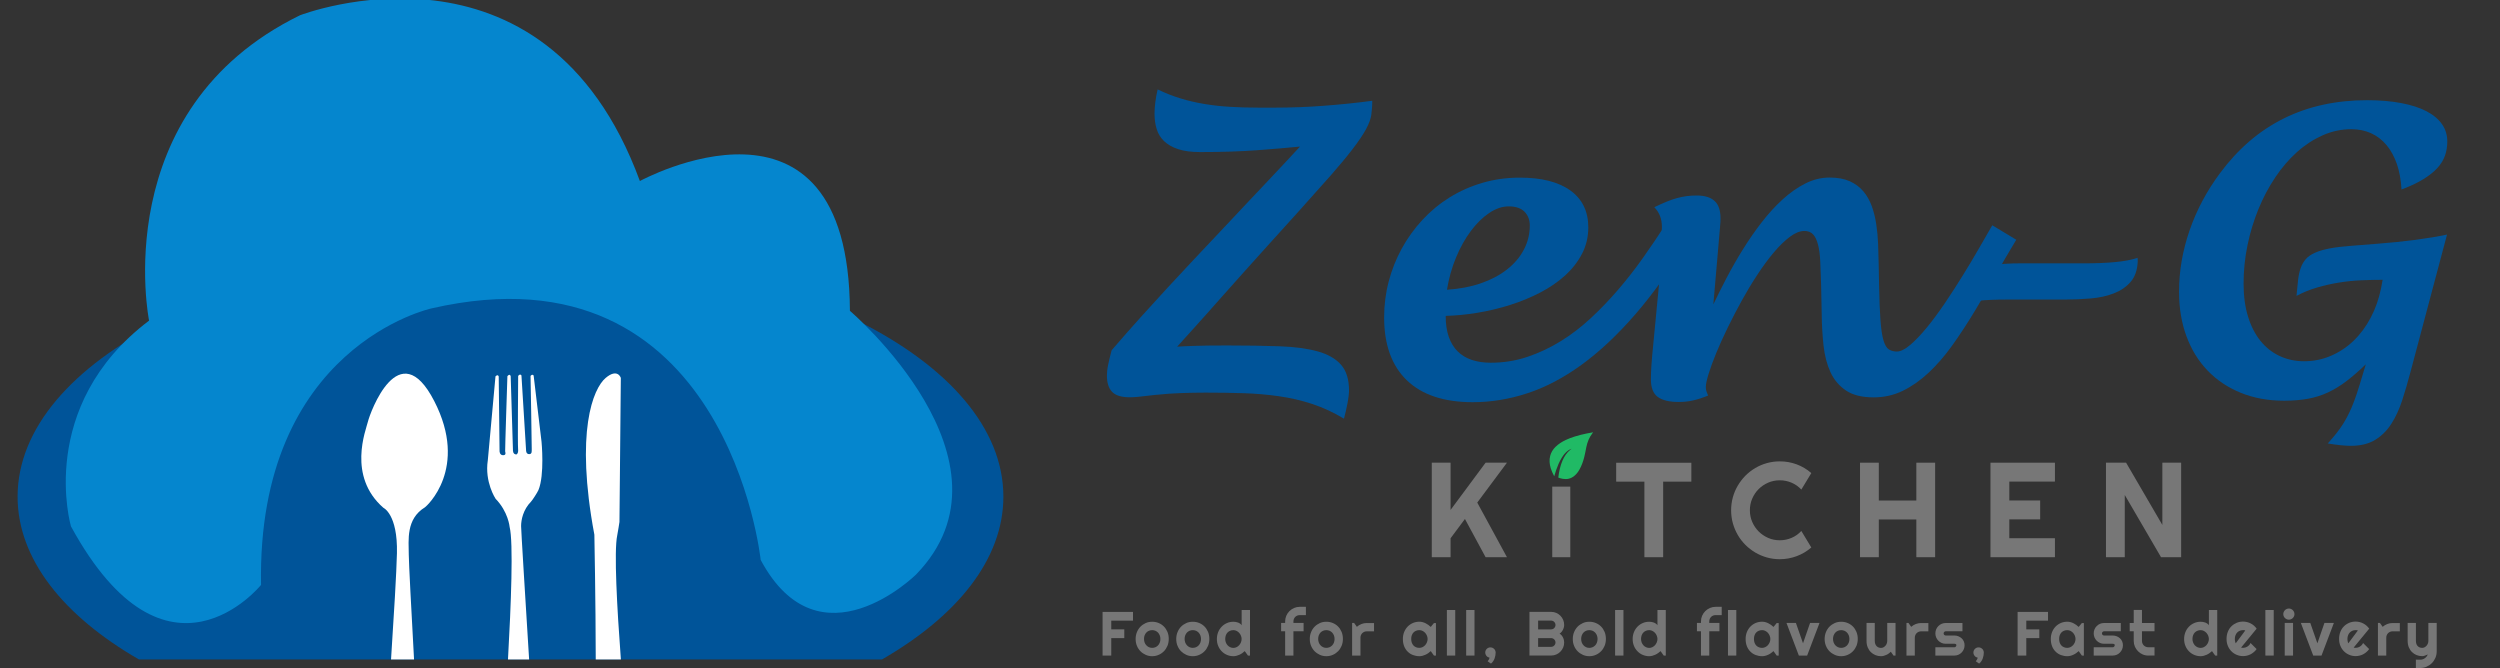
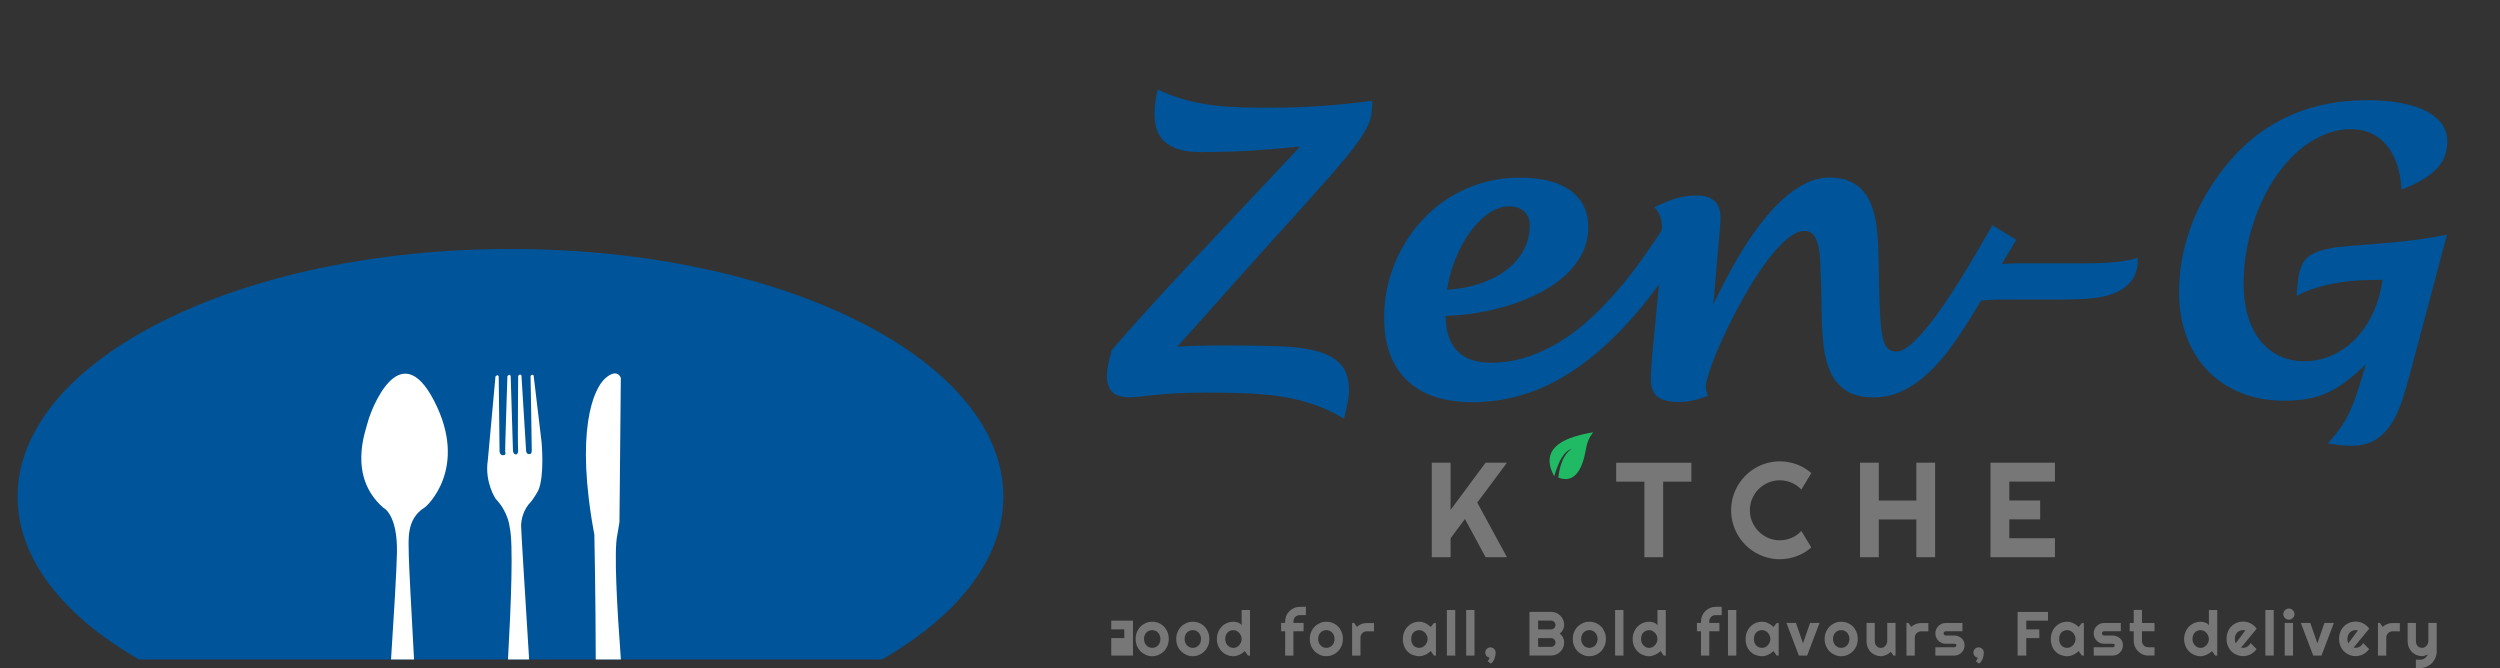
<svg xmlns="http://www.w3.org/2000/svg" width="202" height="54" viewBox="0 0 202 54" fill="none">
  <rect x="0" y="0" width="202" height="54" fill="#333333" stroke="none" />
  <g clip-path="url(#clip0_1_2)">
    <path d="M93.325 31.91C92.634 31.993 92.161 32.047 91.907 32.069C91.652 32.09 91.452 32.101 91.294 32.101C90.614 32.101 90.13 31.954 89.855 31.658C89.575 31.363 89.439 30.924 89.439 30.344C89.439 30.082 89.471 29.783 89.543 29.452C89.611 29.12 89.704 28.739 89.819 28.303C90.617 27.374 91.384 26.5 92.125 25.679C92.867 24.858 93.594 24.055 94.314 23.274C95.033 22.493 95.76 21.712 96.495 20.934C97.229 20.156 97.988 19.346 98.776 18.515C99.543 17.69 100.212 16.978 100.789 16.373C101.366 15.768 101.863 15.242 102.275 14.8C102.691 14.357 103.045 13.979 103.339 13.669C103.633 13.36 103.883 13.093 104.088 12.87C104.292 12.647 104.467 12.46 104.614 12.301C104.761 12.143 104.904 11.992 105.04 11.844C104.084 11.938 102.938 12.035 101.602 12.136C100.266 12.236 98.719 12.287 96.968 12.287C96.255 12.287 95.66 12.208 95.187 12.049C94.715 11.891 94.339 11.675 94.056 11.401C93.773 11.128 93.572 10.8 93.458 10.422C93.343 10.044 93.286 9.63 93.286 9.187C93.286 8.618 93.368 7.963 93.536 7.225C94.145 7.52 94.761 7.762 95.384 7.952C96.008 8.143 96.652 8.291 97.319 8.402C97.985 8.514 98.68 8.59 99.403 8.633C100.126 8.676 100.893 8.698 101.702 8.698H102.992C104.324 8.698 105.653 8.647 106.981 8.546C108.31 8.446 109.607 8.312 110.878 8.143C110.878 8.374 110.871 8.59 110.853 8.784C110.839 8.978 110.821 9.151 110.799 9.299C110.746 9.637 110.602 10.022 110.366 10.454C110.13 10.886 109.779 11.408 109.309 12.02C108.844 12.632 108.249 13.345 107.533 14.162C106.813 14.98 105.95 15.948 104.944 17.064C103.959 18.151 103.088 19.109 102.34 19.944C101.588 20.776 100.922 21.521 100.334 22.176C99.747 22.831 99.22 23.418 98.762 23.94C98.3 24.462 97.87 24.948 97.472 25.394C97.075 25.841 96.684 26.276 96.308 26.69C95.932 27.104 95.531 27.547 95.112 28.012C95.27 28.001 95.46 27.99 95.678 27.979C95.897 27.968 96.169 27.958 96.487 27.947C96.806 27.936 97.186 27.929 97.619 27.922C98.053 27.918 98.565 27.914 99.152 27.914C100.746 27.914 102.157 27.936 103.378 27.979C104.6 28.022 105.628 28.159 106.462 28.39C107.297 28.62 107.927 28.984 108.357 29.473C108.787 29.963 109.001 30.658 109.001 31.554C109.001 31.669 108.991 31.82 108.969 32.004C108.948 32.188 108.916 32.382 108.876 32.587C108.833 32.792 108.79 33.005 108.744 33.221C108.697 33.437 108.647 33.642 108.593 33.829C107.755 33.322 106.899 32.929 106.029 32.641C105.158 32.353 104.26 32.148 103.339 32.015C102.415 31.882 101.462 31.802 100.481 31.77C99.5 31.738 98.479 31.723 97.419 31.723C96.717 31.723 96.033 31.738 95.374 31.763C94.711 31.788 94.142 31.828 93.658 31.882L93.325 31.91Z" fill="#005499" />
    <path d="M136.45 19.35C135.014 21.722 133.57 23.742 132.123 25.409C130.677 27.076 129.226 28.433 127.772 29.488C126.318 30.539 124.86 31.306 123.395 31.781C121.93 32.26 120.466 32.497 118.997 32.497C116.68 32.497 114.903 31.91 113.679 30.733C112.454 29.556 111.838 27.86 111.838 25.646C111.838 24.656 111.959 23.688 112.207 22.745C112.454 21.802 112.808 20.909 113.27 20.07C113.732 19.231 114.287 18.461 114.939 17.759C115.591 17.057 116.322 16.452 117.135 15.948C117.948 15.444 118.832 15.048 119.789 14.771C120.745 14.49 121.751 14.353 122.811 14.353C124.574 14.353 125.935 14.702 126.894 15.397C127.854 16.092 128.334 17.086 128.334 18.371C128.334 19.152 128.162 19.865 127.822 20.516C127.482 21.164 127.023 21.751 126.443 22.273C125.867 22.795 125.193 23.252 124.43 23.648C123.664 24.044 122.854 24.376 121.998 24.646C121.142 24.916 120.269 25.124 119.377 25.272C118.485 25.42 117.629 25.502 116.812 25.524C116.812 26.179 116.895 26.748 117.063 27.223C117.231 27.698 117.471 28.091 117.787 28.4C118.102 28.706 118.481 28.937 118.929 29.084C119.377 29.232 119.882 29.308 120.448 29.308C121.476 29.308 122.46 29.153 123.399 28.84C124.337 28.526 125.236 28.105 126.099 27.572C126.962 27.04 127.779 26.413 128.556 25.69C129.333 24.966 130.071 24.196 130.777 23.371C131.482 22.547 132.145 21.697 132.768 20.815C133.391 19.933 133.982 19.062 134.537 18.198L136.45 19.35ZM121.905 16.675C121.382 16.675 120.852 16.855 120.322 17.212C119.792 17.572 119.298 18.054 118.843 18.666C118.385 19.278 117.987 19.991 117.647 20.808C117.307 21.625 117.063 22.493 116.916 23.411C117.923 23.346 118.836 23.173 119.656 22.889C120.476 22.604 121.178 22.234 121.766 21.773C122.353 21.312 122.808 20.783 123.127 20.174C123.445 19.57 123.607 18.918 123.607 18.22C123.607 17.766 123.463 17.395 123.18 17.104C122.897 16.823 122.475 16.675 121.905 16.675Z" fill="#005499" />
    <path d="M134.09 22.547C134.183 21.557 134.24 20.7 134.255 19.984C134.269 19.267 134.28 18.713 134.28 18.324C134.28 17.68 134.076 17.154 133.667 16.744C134.036 16.564 134.369 16.412 134.667 16.294C134.964 16.171 135.247 16.074 135.515 16.002C135.784 15.93 136.046 15.876 136.303 15.844C136.561 15.811 136.826 15.797 137.099 15.797C137.729 15.797 138.205 15.941 138.531 16.232C138.857 16.524 139.018 16.996 139.018 17.647C139.018 17.723 139.015 17.813 139.011 17.924C139.004 18.036 138.993 18.205 138.972 18.432C138.95 18.659 138.925 18.961 138.893 19.332C138.861 19.706 138.818 20.196 138.768 20.797L138.438 24.595C138.764 23.911 139.129 23.18 139.53 22.414C139.932 21.647 140.372 20.88 140.845 20.12C141.318 19.361 141.823 18.634 142.363 17.939C142.904 17.244 143.467 16.628 144.054 16.096C144.641 15.563 145.25 15.138 145.881 14.821C146.511 14.504 147.163 14.346 147.836 14.346C148.477 14.346 149.022 14.447 149.462 14.645C149.903 14.846 150.268 15.116 150.558 15.458C150.848 15.8 151.074 16.2 151.239 16.654C151.403 17.107 151.521 17.593 151.6 18.108C151.679 18.626 151.729 19.159 151.751 19.706C151.772 20.254 151.787 20.794 151.797 21.319L151.83 23.044C151.851 24.224 151.887 25.168 151.941 25.877C151.994 26.586 152.073 27.122 152.184 27.497C152.295 27.871 152.438 28.116 152.617 28.231C152.797 28.346 153.011 28.404 153.262 28.404C153.567 28.404 153.928 28.224 154.347 27.868C154.766 27.511 155.214 27.043 155.687 26.467C156.16 25.891 156.643 25.236 157.145 24.498C157.642 23.76 158.126 23.015 158.591 22.259C159.057 21.506 159.498 20.772 159.906 20.059C160.314 19.346 160.672 18.727 160.977 18.202L162.914 19.372C162.327 20.344 161.75 21.326 161.192 22.331C160.633 23.335 160.064 24.307 159.49 25.25C158.917 26.194 158.334 27.083 157.736 27.918C157.137 28.753 156.507 29.48 155.848 30.1C155.185 30.722 154.491 31.212 153.756 31.572C153.022 31.932 152.234 32.108 151.393 32.108C150.454 32.108 149.709 31.925 149.158 31.554C148.606 31.183 148.187 30.69 147.904 30.074C147.621 29.459 147.435 28.75 147.345 27.947C147.256 27.144 147.206 26.312 147.195 25.448L147.148 23.076C147.127 22.338 147.105 21.694 147.077 21.139C147.052 20.585 146.991 20.124 146.894 19.757C146.797 19.39 146.665 19.112 146.493 18.932C146.321 18.752 146.088 18.662 145.791 18.662C145.433 18.662 145.046 18.817 144.627 19.13C144.208 19.444 143.778 19.858 143.338 20.38C142.897 20.902 142.453 21.499 142.009 22.176C141.561 22.853 141.139 23.555 140.734 24.289C140.329 25.024 139.949 25.754 139.591 26.489C139.233 27.223 138.925 27.907 138.664 28.544C138.402 29.182 138.198 29.743 138.051 30.222C137.904 30.701 137.829 31.057 137.829 31.291C137.829 31.482 137.894 31.702 138.019 31.957C137.589 32.137 137.185 32.267 136.808 32.353C136.432 32.44 136.042 32.479 135.644 32.479C134.878 32.479 134.312 32.342 133.943 32.069C133.574 31.795 133.392 31.32 133.392 30.643C133.392 30.326 133.406 29.938 133.438 29.473C133.47 29.009 133.513 28.53 133.564 28.033L134.09 22.547Z" fill="#005499" />
    <path d="M168.243 21.28C169.293 21.28 170.185 21.247 170.919 21.175C171.653 21.103 172.251 20.992 172.713 20.833C172.724 20.898 172.727 20.956 172.727 21.006C172.727 21.056 172.727 21.107 172.727 21.15C172.695 21.834 172.502 22.381 172.144 22.788C171.786 23.195 171.331 23.501 170.776 23.713C170.22 23.926 169.601 24.059 168.917 24.116C168.233 24.174 167.552 24.203 166.872 24.203H162.259C161.736 24.203 161.281 24.21 160.898 24.228C160.514 24.242 160.167 24.268 159.852 24.3C159.537 24.332 159.243 24.376 158.971 24.433C158.699 24.491 158.408 24.566 158.104 24.664C158.355 24.008 158.58 23.465 158.781 23.026C158.981 22.59 159.247 22.241 159.583 21.982C159.92 21.722 160.378 21.542 160.962 21.434C161.542 21.33 162.337 21.276 163.347 21.276H168.243V21.28Z" fill="#005499" />
    <path d="M192.04 19.699C193.154 19.616 194.189 19.508 195.149 19.382C196.109 19.256 196.968 19.112 197.72 18.954L194.762 30.074C194.551 30.877 194.329 31.637 194.092 32.36C193.856 33.084 193.562 33.714 193.211 34.258C192.86 34.801 192.423 35.23 191.904 35.546C191.385 35.863 190.733 36.022 189.945 36.022C189.461 36.022 188.842 35.957 188.086 35.831C188.358 35.525 188.598 35.244 188.802 34.985C189.006 34.726 189.189 34.466 189.354 34.2C189.515 33.937 189.669 33.66 189.809 33.368C189.952 33.077 190.088 32.749 190.228 32.378C190.364 32.011 190.507 31.586 190.654 31.104C190.801 30.622 190.969 30.067 191.159 29.434C190.604 29.97 190.081 30.424 189.594 30.794C189.107 31.169 188.609 31.471 188.1 31.709C187.592 31.946 187.051 32.116 186.478 32.22C185.905 32.324 185.267 32.378 184.565 32.378C183.276 32.378 182.105 32.166 181.055 31.738C180.006 31.309 179.11 30.712 178.373 29.941C177.631 29.171 177.062 28.246 176.664 27.166C176.267 26.086 176.066 24.887 176.066 23.566C176.066 21.91 176.349 20.261 176.915 18.623C177.481 16.981 178.301 15.44 179.372 13.997C182.287 10.062 186.249 8.096 191.256 8.096C192.283 8.096 193.2 8.172 194.01 8.327C194.819 8.478 195.496 8.698 196.048 8.982C196.599 9.266 197.018 9.616 197.308 10.026C197.599 10.436 197.742 10.908 197.742 11.434C197.742 11.833 197.681 12.211 197.559 12.564C197.437 12.917 197.233 13.252 196.947 13.568C196.657 13.885 196.277 14.188 195.804 14.479C195.331 14.771 194.744 15.048 194.042 15.311C193.999 14.54 193.874 13.853 193.666 13.248C193.455 12.643 193.175 12.132 192.824 11.714C192.473 11.297 192.058 10.98 191.581 10.764C191.105 10.548 190.572 10.44 189.984 10.44C189.185 10.44 188.419 10.602 187.678 10.93C186.94 11.257 186.245 11.707 185.6 12.283C184.956 12.859 184.368 13.543 183.838 14.335C183.308 15.127 182.853 15.984 182.477 16.909C182.101 17.834 181.804 18.803 181.596 19.822C181.385 20.84 181.281 21.874 181.281 22.918C181.281 23.922 181.403 24.811 181.643 25.585C181.883 26.363 182.219 27.014 182.649 27.547C183.079 28.08 183.595 28.487 184.2 28.768C184.802 29.048 185.461 29.189 186.173 29.189C186.929 29.189 187.649 29.045 188.329 28.753C189.01 28.462 189.622 28.058 190.163 27.54C190.704 27.022 191.166 26.399 191.549 25.675C191.933 24.952 192.212 24.156 192.391 23.288L192.516 22.608C191.95 22.608 191.37 22.622 190.776 22.648C190.181 22.673 189.59 22.734 188.996 22.831C188.401 22.928 187.817 23.058 187.233 23.227C186.653 23.396 186.091 23.623 185.557 23.908C185.6 23.432 185.64 23.011 185.683 22.64C185.726 22.27 185.794 21.946 185.894 21.661C185.994 21.377 186.134 21.136 186.309 20.934C186.485 20.732 186.736 20.563 187.058 20.419C187.377 20.275 187.778 20.16 188.254 20.07C188.731 19.98 189.322 19.908 190.024 19.858L192.04 19.699Z" fill="#005499" />
-     <path d="M89.79 52.97H89.088V49.442H91.545V50.148H89.79V50.853H90.843V51.559H89.79V52.97Z" fill="#777777" />
+     <path d="M89.79 52.97H89.088H91.545V50.148H89.79V50.853H90.843V51.559H89.79V52.97Z" fill="#777777" />
    <path d="M94.435 51.631C94.435 51.829 94.399 52.013 94.331 52.182C94.259 52.351 94.166 52.499 94.044 52.621C93.922 52.743 93.783 52.844 93.618 52.913C93.457 52.985 93.281 53.021 93.095 53.021C92.912 53.021 92.737 52.985 92.576 52.913C92.415 52.841 92.271 52.743 92.15 52.621C92.028 52.499 91.931 52.351 91.863 52.182C91.791 52.013 91.759 51.829 91.759 51.631C91.759 51.429 91.795 51.246 91.863 51.077C91.931 50.907 92.028 50.76 92.15 50.634C92.271 50.511 92.415 50.414 92.576 50.342C92.737 50.27 92.912 50.238 93.095 50.238C93.281 50.238 93.457 50.27 93.618 50.339C93.779 50.404 93.922 50.501 94.044 50.623C94.166 50.745 94.259 50.893 94.331 51.062C94.402 51.228 94.435 51.419 94.435 51.631ZM93.761 51.631C93.761 51.523 93.743 51.426 93.707 51.336C93.672 51.249 93.625 51.174 93.564 51.109C93.503 51.048 93.432 50.998 93.353 50.965C93.274 50.933 93.185 50.915 93.095 50.915C93.005 50.915 92.916 50.933 92.837 50.965C92.755 50.998 92.687 51.048 92.626 51.109C92.565 51.174 92.518 51.249 92.486 51.336C92.45 51.422 92.436 51.523 92.436 51.631C92.436 51.732 92.454 51.825 92.486 51.916C92.518 52.005 92.569 52.078 92.626 52.142C92.687 52.207 92.755 52.258 92.837 52.294C92.916 52.33 93.005 52.347 93.095 52.347C93.185 52.347 93.274 52.33 93.353 52.297C93.435 52.261 93.503 52.214 93.564 52.153C93.625 52.092 93.672 52.016 93.707 51.926C93.747 51.836 93.761 51.736 93.761 51.631Z" fill="#777777" />
    <path d="M97.715 51.631C97.715 51.829 97.68 52.013 97.612 52.182C97.54 52.351 97.447 52.499 97.325 52.621C97.203 52.743 97.064 52.844 96.899 52.913C96.738 52.985 96.562 53.021 96.376 53.021C96.193 53.021 96.018 52.985 95.856 52.913C95.695 52.841 95.552 52.743 95.43 52.621C95.308 52.499 95.212 52.351 95.144 52.182C95.072 52.013 95.04 51.829 95.04 51.631C95.04 51.429 95.076 51.246 95.144 51.077C95.212 50.907 95.308 50.76 95.43 50.634C95.552 50.511 95.695 50.414 95.856 50.342C96.018 50.27 96.193 50.238 96.376 50.238C96.562 50.238 96.738 50.27 96.899 50.339C97.06 50.404 97.203 50.501 97.325 50.623C97.447 50.745 97.54 50.893 97.612 51.062C97.68 51.228 97.715 51.419 97.715 51.631ZM97.042 51.631C97.042 51.523 97.024 51.426 96.988 51.336C96.952 51.249 96.906 51.174 96.845 51.109C96.784 51.048 96.713 50.998 96.634 50.965C96.555 50.933 96.465 50.915 96.376 50.915C96.286 50.915 96.197 50.933 96.118 50.965C96.036 50.998 95.968 51.048 95.907 51.109C95.846 51.174 95.799 51.249 95.767 51.336C95.731 51.422 95.717 51.523 95.717 51.631C95.717 51.732 95.735 51.825 95.767 51.916C95.799 52.005 95.849 52.078 95.907 52.142C95.968 52.207 96.036 52.258 96.118 52.294C96.197 52.33 96.286 52.347 96.376 52.347C96.465 52.347 96.555 52.33 96.634 52.297C96.716 52.261 96.784 52.214 96.845 52.153C96.906 52.092 96.952 52.016 96.988 51.926C97.024 51.836 97.042 51.736 97.042 51.631Z" fill="#777777" />
    <path d="M100.996 52.97H100.835L100.577 52.61C100.512 52.668 100.444 52.722 100.376 52.772C100.305 52.823 100.23 52.866 100.151 52.902C100.072 52.938 99.993 52.967 99.911 52.988C99.828 53.01 99.746 53.021 99.66 53.021C99.477 53.021 99.302 52.985 99.141 52.916C98.98 52.848 98.836 52.751 98.715 52.625C98.593 52.502 98.496 52.355 98.428 52.185C98.356 52.016 98.324 51.829 98.324 51.631C98.324 51.433 98.36 51.249 98.428 51.077C98.496 50.904 98.593 50.76 98.715 50.634C98.836 50.508 98.98 50.411 99.141 50.342C99.302 50.27 99.477 50.238 99.66 50.238C99.717 50.238 99.778 50.242 99.843 50.252C99.904 50.263 99.968 50.278 100.025 50.299C100.086 50.321 100.14 50.349 100.194 50.386C100.247 50.422 100.29 50.465 100.326 50.519V49.288H101V52.97H100.996ZM100.323 51.631C100.323 51.541 100.305 51.451 100.269 51.365C100.233 51.278 100.187 51.203 100.126 51.134C100.065 51.069 99.993 51.016 99.914 50.976C99.836 50.936 99.746 50.915 99.656 50.915C99.567 50.915 99.477 50.933 99.399 50.965C99.316 50.998 99.248 51.044 99.187 51.105C99.126 51.167 99.08 51.242 99.048 51.332C99.015 51.422 98.998 51.52 98.998 51.631C98.998 51.728 99.015 51.818 99.048 51.908C99.08 51.998 99.13 52.07 99.187 52.139C99.248 52.203 99.316 52.258 99.399 52.294C99.477 52.33 99.567 52.351 99.656 52.351C99.746 52.351 99.836 52.33 99.914 52.29C99.997 52.25 100.065 52.196 100.126 52.132C100.187 52.063 100.233 51.987 100.269 51.901C100.305 51.811 100.323 51.721 100.323 51.631Z" fill="#777777" />
    <path d="M104.509 52.97H103.84V51.005H103.514V50.335H103.84V50.209C103.84 50.047 103.872 49.892 103.933 49.752C103.994 49.608 104.08 49.486 104.187 49.377C104.295 49.273 104.42 49.187 104.56 49.126C104.703 49.064 104.853 49.032 105.014 49.032H105.516V49.702H105.014C104.943 49.702 104.875 49.716 104.814 49.741C104.753 49.766 104.699 49.802 104.656 49.846C104.61 49.892 104.578 49.943 104.549 50.008C104.524 50.069 104.509 50.137 104.509 50.209V50.335H105.33V51.005H104.509V52.97Z" fill="#777777" />
    <path d="M108.507 51.631C108.507 51.829 108.471 52.013 108.403 52.182C108.331 52.351 108.238 52.499 108.116 52.621C107.994 52.743 107.855 52.844 107.69 52.913C107.529 52.985 107.353 53.021 107.167 53.021C106.984 53.021 106.809 52.985 106.648 52.913C106.487 52.841 106.343 52.743 106.222 52.621C106.1 52.499 106.003 52.351 105.935 52.182C105.863 52.013 105.831 51.829 105.831 51.631C105.831 51.429 105.867 51.246 105.935 51.077C106.003 50.907 106.1 50.76 106.222 50.634C106.343 50.511 106.487 50.414 106.648 50.342C106.809 50.27 106.984 50.238 107.167 50.238C107.353 50.238 107.529 50.27 107.69 50.339C107.851 50.404 107.994 50.501 108.116 50.623C108.238 50.745 108.331 50.893 108.403 51.062C108.471 51.228 108.507 51.419 108.507 51.631ZM107.833 51.631C107.833 51.523 107.815 51.426 107.78 51.336C107.744 51.249 107.697 51.174 107.636 51.109C107.575 51.048 107.504 50.998 107.425 50.965C107.346 50.933 107.257 50.915 107.167 50.915C107.078 50.915 106.988 50.933 106.909 50.965C106.827 50.998 106.759 51.048 106.698 51.109C106.637 51.174 106.59 51.249 106.558 51.336C106.522 51.422 106.508 51.523 106.508 51.631C106.508 51.732 106.526 51.825 106.558 51.916C106.59 52.005 106.641 52.078 106.698 52.142C106.759 52.207 106.827 52.258 106.909 52.294C106.988 52.33 107.078 52.347 107.167 52.347C107.257 52.347 107.346 52.33 107.425 52.297C107.507 52.261 107.575 52.214 107.636 52.153C107.697 52.092 107.744 52.016 107.78 51.926C107.815 51.836 107.833 51.736 107.833 51.631Z" fill="#777777" />
    <path d="M109.921 52.97H109.251V50.335H109.413L109.635 50.648C109.742 50.551 109.864 50.475 110.004 50.421C110.14 50.367 110.283 50.342 110.43 50.342H111.021V51.012H110.43C110.358 51.012 110.294 51.026 110.233 51.051C110.172 51.077 110.118 51.113 110.072 51.16C110.025 51.206 109.989 51.26 109.964 51.322C109.939 51.383 109.925 51.451 109.925 51.52V52.97H109.921Z" fill="#777777" />
    <path d="M116.024 52.97H115.863L115.605 52.61C115.541 52.668 115.473 52.722 115.405 52.772C115.333 52.823 115.258 52.866 115.179 52.902C115.1 52.938 115.021 52.967 114.939 52.988C114.857 53.01 114.774 53.021 114.688 53.021C114.506 53.021 114.33 52.988 114.169 52.927C114.008 52.866 113.865 52.776 113.743 52.654C113.621 52.535 113.524 52.391 113.456 52.218C113.388 52.045 113.352 51.851 113.352 51.631C113.352 51.426 113.388 51.239 113.456 51.066C113.528 50.893 113.621 50.749 113.743 50.623C113.865 50.501 114.008 50.404 114.169 50.335C114.33 50.267 114.506 50.234 114.688 50.234C114.774 50.234 114.857 50.245 114.939 50.267C115.021 50.288 115.104 50.317 115.183 50.357C115.261 50.396 115.337 50.44 115.405 50.49C115.476 50.54 115.541 50.594 115.605 50.656L115.863 50.342H116.024V52.97ZM115.351 51.631C115.351 51.541 115.333 51.451 115.297 51.365C115.261 51.278 115.215 51.203 115.154 51.134C115.093 51.069 115.021 51.016 114.943 50.976C114.864 50.936 114.774 50.915 114.685 50.915C114.595 50.915 114.506 50.929 114.427 50.962C114.344 50.994 114.276 51.037 114.216 51.098C114.155 51.16 114.108 51.235 114.076 51.325C114.04 51.415 114.026 51.516 114.026 51.631C114.026 51.746 114.044 51.847 114.076 51.937C114.112 52.027 114.158 52.103 114.216 52.164C114.276 52.225 114.344 52.272 114.427 52.301C114.506 52.333 114.595 52.347 114.685 52.347C114.774 52.347 114.864 52.326 114.943 52.286C115.025 52.247 115.093 52.193 115.154 52.128C115.215 52.059 115.261 51.984 115.297 51.898C115.333 51.811 115.351 51.721 115.351 51.631Z" fill="#777777" />
    <path d="M117.582 52.97H116.909V49.288H117.582V52.97Z" fill="#777777" />
    <path d="M119.14 52.97H118.467V49.288H119.14V52.97Z" fill="#777777" />
    <path d="M120.849 52.722C120.849 52.794 120.842 52.873 120.827 52.956C120.813 53.039 120.791 53.121 120.763 53.201C120.734 53.28 120.695 53.359 120.645 53.431C120.598 53.503 120.537 53.564 120.469 53.618L120.201 53.431C120.247 53.377 120.279 53.33 120.304 53.283C120.326 53.237 120.344 53.19 120.358 53.143C120.308 53.132 120.265 53.114 120.222 53.093C120.179 53.071 120.143 53.039 120.111 52.999C120.079 52.963 120.054 52.92 120.036 52.873C120.018 52.826 120.007 52.776 120.007 52.725C120.007 52.668 120.018 52.614 120.039 52.563C120.061 52.513 120.093 52.47 120.129 52.43C120.168 52.394 120.211 52.362 120.261 52.34C120.312 52.319 120.365 52.308 120.423 52.308C120.48 52.308 120.537 52.319 120.587 52.34C120.637 52.362 120.684 52.394 120.723 52.43C120.763 52.466 120.791 52.513 120.813 52.563C120.834 52.614 120.849 52.664 120.849 52.722Z" fill="#777777" />
    <path d="M126.385 51.912C126.385 52.059 126.357 52.196 126.303 52.322C126.249 52.448 126.171 52.563 126.077 52.657C125.981 52.754 125.87 52.83 125.744 52.884C125.619 52.938 125.479 52.967 125.336 52.967H123.581V49.439H125.336C125.483 49.439 125.619 49.468 125.744 49.522C125.87 49.575 125.984 49.655 126.077 49.748C126.174 49.846 126.249 49.957 126.303 50.083C126.357 50.209 126.385 50.349 126.385 50.493C126.385 50.558 126.375 50.627 126.357 50.695C126.339 50.764 126.314 50.832 126.282 50.893C126.249 50.954 126.21 51.016 126.163 51.069C126.117 51.123 126.067 51.167 126.013 51.199C126.07 51.231 126.12 51.271 126.167 51.325C126.214 51.379 126.253 51.437 126.285 51.502C126.317 51.566 126.343 51.631 126.36 51.703C126.375 51.779 126.385 51.847 126.385 51.912ZM124.28 50.853H125.333C125.383 50.853 125.426 50.843 125.469 50.825C125.512 50.807 125.547 50.782 125.58 50.749C125.612 50.717 125.637 50.681 125.655 50.638C125.673 50.594 125.684 50.547 125.684 50.497C125.684 50.447 125.673 50.404 125.655 50.36C125.637 50.317 125.612 50.281 125.58 50.249C125.547 50.216 125.512 50.191 125.469 50.173C125.426 50.155 125.379 50.144 125.333 50.144H124.28V50.853ZM124.28 52.265H125.333C125.383 52.265 125.426 52.254 125.469 52.236C125.512 52.218 125.547 52.193 125.58 52.16C125.612 52.128 125.637 52.092 125.655 52.049C125.673 52.005 125.684 51.959 125.684 51.912C125.684 51.865 125.673 51.818 125.655 51.775C125.637 51.732 125.612 51.696 125.58 51.663C125.547 51.631 125.512 51.606 125.469 51.588C125.426 51.57 125.379 51.559 125.333 51.559H124.28V52.265Z" fill="#777777" />
    <path d="M129.757 51.631C129.757 51.829 129.721 52.013 129.653 52.182C129.581 52.351 129.488 52.499 129.366 52.621C129.244 52.744 129.105 52.844 128.94 52.913C128.779 52.985 128.603 53.021 128.417 53.021C128.234 53.021 128.059 52.985 127.898 52.913C127.737 52.841 127.593 52.744 127.471 52.621C127.35 52.499 127.253 52.351 127.185 52.182C127.113 52.013 127.081 51.829 127.081 51.631C127.081 51.43 127.117 51.246 127.185 51.077C127.253 50.908 127.35 50.76 127.471 50.634C127.593 50.512 127.737 50.414 127.898 50.342C128.059 50.27 128.234 50.238 128.417 50.238C128.603 50.238 128.779 50.27 128.94 50.339C129.101 50.404 129.244 50.501 129.366 50.623C129.488 50.746 129.581 50.893 129.653 51.062C129.721 51.228 129.757 51.419 129.757 51.631ZM129.083 51.631C129.083 51.523 129.065 51.426 129.029 51.336C128.994 51.25 128.947 51.174 128.886 51.109C128.825 51.048 128.754 50.998 128.675 50.965C128.596 50.933 128.507 50.915 128.417 50.915C128.327 50.915 128.238 50.933 128.159 50.965C128.077 50.998 128.009 51.048 127.948 51.109C127.887 51.174 127.84 51.25 127.808 51.336C127.772 51.422 127.758 51.523 127.758 51.631C127.758 51.732 127.776 51.826 127.808 51.916C127.84 52.006 127.891 52.078 127.948 52.142C128.009 52.207 128.077 52.258 128.159 52.294C128.238 52.33 128.327 52.348 128.417 52.348C128.507 52.348 128.596 52.33 128.675 52.297C128.757 52.261 128.825 52.214 128.886 52.153C128.947 52.092 128.994 52.016 129.029 51.926C129.065 51.836 129.083 51.736 129.083 51.631Z" fill="#777777" />
    <path d="M131.175 52.97H130.501V49.288H131.175V52.97Z" fill="#777777" />
    <path d="M134.591 52.97H134.43L134.172 52.61C134.108 52.668 134.04 52.722 133.972 52.772C133.9 52.823 133.825 52.866 133.746 52.902C133.667 52.938 133.588 52.967 133.506 52.988C133.424 53.01 133.341 53.021 133.255 53.021C133.073 53.021 132.897 52.985 132.736 52.916C132.575 52.848 132.432 52.751 132.31 52.625C132.188 52.502 132.091 52.355 132.023 52.186C131.952 52.016 131.919 51.829 131.919 51.631C131.919 51.433 131.955 51.25 132.023 51.077C132.091 50.904 132.188 50.76 132.31 50.634C132.432 50.508 132.575 50.411 132.736 50.342C132.897 50.27 133.073 50.238 133.255 50.238C133.313 50.238 133.374 50.242 133.438 50.252C133.499 50.263 133.563 50.278 133.621 50.299C133.682 50.321 133.735 50.35 133.789 50.386C133.843 50.422 133.886 50.465 133.922 50.519V49.288H134.595V52.97H134.591ZM133.922 51.631C133.922 51.541 133.904 51.451 133.868 51.365C133.832 51.278 133.785 51.203 133.725 51.134C133.664 51.07 133.592 51.016 133.513 50.976C133.434 50.936 133.345 50.915 133.255 50.915C133.166 50.915 133.076 50.933 132.997 50.965C132.915 50.998 132.847 51.044 132.786 51.106C132.725 51.167 132.679 51.242 132.646 51.332C132.614 51.422 132.596 51.52 132.596 51.631C132.596 51.728 132.614 51.818 132.646 51.908C132.679 51.998 132.729 52.07 132.786 52.139C132.847 52.204 132.915 52.258 132.997 52.294C133.076 52.33 133.166 52.351 133.255 52.351C133.345 52.351 133.434 52.33 133.513 52.29C133.596 52.25 133.664 52.196 133.725 52.132C133.785 52.063 133.832 51.988 133.868 51.901C133.904 51.811 133.922 51.721 133.922 51.631Z" fill="#777777" />
    <path d="M138.108 52.97H137.439V51.005H137.113V50.335H137.439V50.209C137.439 50.047 137.471 49.892 137.532 49.752C137.593 49.608 137.679 49.486 137.786 49.378C137.894 49.273 138.019 49.187 138.159 49.126C138.302 49.064 138.452 49.032 138.613 49.032H139.115V49.702H138.613C138.542 49.702 138.474 49.716 138.413 49.741C138.352 49.766 138.298 49.802 138.255 49.846C138.209 49.892 138.176 49.943 138.148 50.008C138.123 50.069 138.108 50.137 138.108 50.209V50.335H138.929V51.005H138.108V52.97Z" fill="#777777" />
    <path d="M140.293 52.97H139.62V49.288H140.293V52.97Z" fill="#777777" />
    <path d="M143.718 52.97H143.556L143.299 52.61C143.234 52.668 143.166 52.722 143.098 52.772C143.026 52.823 142.951 52.866 142.872 52.902C142.794 52.938 142.715 52.967 142.632 52.988C142.55 53.01 142.468 53.021 142.382 53.021C142.199 53.021 142.023 52.988 141.862 52.927C141.701 52.866 141.558 52.776 141.436 52.654C141.314 52.535 141.218 52.391 141.15 52.218C141.082 52.045 141.046 51.851 141.046 51.631C141.046 51.426 141.082 51.239 141.15 51.066C141.221 50.893 141.314 50.749 141.436 50.623C141.558 50.501 141.701 50.404 141.862 50.335C142.023 50.267 142.199 50.234 142.382 50.234C142.468 50.234 142.55 50.245 142.632 50.267C142.715 50.288 142.797 50.317 142.876 50.357C142.955 50.396 143.03 50.44 143.098 50.49C143.17 50.54 143.234 50.594 143.299 50.656L143.556 50.342H143.718V52.97ZM143.044 51.631C143.044 51.541 143.026 51.451 142.99 51.365C142.955 51.278 142.908 51.203 142.847 51.134C142.786 51.07 142.715 51.016 142.636 50.976C142.557 50.936 142.468 50.915 142.378 50.915C142.289 50.915 142.199 50.929 142.12 50.962C142.038 50.994 141.97 51.037 141.909 51.098C141.848 51.16 141.801 51.235 141.769 51.325C141.733 51.415 141.719 51.516 141.719 51.631C141.719 51.746 141.737 51.847 141.769 51.937C141.805 52.027 141.852 52.103 141.909 52.164C141.97 52.225 142.038 52.272 142.12 52.301C142.199 52.333 142.289 52.348 142.378 52.348C142.468 52.348 142.557 52.326 142.636 52.286C142.718 52.247 142.786 52.193 142.847 52.128C142.908 52.06 142.955 51.984 142.99 51.898C143.026 51.811 143.044 51.721 143.044 51.631Z" fill="#777777" />
    <path d="M145.347 52.97L144.348 50.335H145.11L145.684 51.98L146.253 50.335H147.016L146.017 52.97H145.347Z" fill="#777777" />
    <path d="M150.107 51.631C150.107 51.829 150.071 52.013 150.003 52.182C149.931 52.351 149.838 52.499 149.716 52.621C149.595 52.744 149.455 52.844 149.29 52.913C149.129 52.985 148.953 53.021 148.767 53.021C148.585 53.021 148.409 52.985 148.248 52.913C148.087 52.841 147.943 52.744 147.822 52.621C147.7 52.499 147.603 52.351 147.535 52.182C147.464 52.013 147.431 51.829 147.431 51.631C147.431 51.43 147.467 51.246 147.535 51.077C147.603 50.908 147.7 50.76 147.822 50.634C147.943 50.512 148.087 50.414 148.248 50.342C148.409 50.27 148.585 50.238 148.767 50.238C148.953 50.238 149.129 50.27 149.29 50.339C149.451 50.404 149.595 50.501 149.716 50.623C149.838 50.746 149.931 50.893 150.003 51.062C150.071 51.228 150.107 51.419 150.107 51.631ZM149.433 51.631C149.433 51.523 149.415 51.426 149.38 51.336C149.344 51.25 149.297 51.174 149.236 51.109C149.176 51.048 149.104 50.998 149.025 50.965C148.946 50.933 148.857 50.915 148.767 50.915C148.678 50.915 148.588 50.933 148.509 50.965C148.427 50.998 148.359 51.048 148.298 51.109C148.237 51.174 148.191 51.25 148.158 51.336C148.123 51.422 148.108 51.523 148.108 51.631C148.108 51.732 148.126 51.826 148.158 51.916C148.191 52.006 148.241 52.078 148.298 52.142C148.359 52.207 148.427 52.258 148.509 52.294C148.588 52.33 148.678 52.348 148.767 52.348C148.857 52.348 148.946 52.33 149.025 52.297C149.107 52.261 149.176 52.214 149.236 52.153C149.297 52.092 149.344 52.016 149.38 51.926C149.415 51.836 149.433 51.736 149.433 51.631Z" fill="#777777" />
    <path d="M152.779 52.664C152.725 52.715 152.668 52.762 152.607 52.805C152.546 52.848 152.482 52.888 152.413 52.916C152.345 52.949 152.277 52.974 152.206 52.992C152.134 53.01 152.062 53.021 151.991 53.021C151.83 53.021 151.676 52.992 151.536 52.934C151.396 52.877 151.271 52.794 151.164 52.69C151.056 52.585 150.974 52.456 150.909 52.304C150.848 52.153 150.816 51.984 150.816 51.793V50.335H151.482V51.793C151.482 51.883 151.497 51.962 151.522 52.031C151.547 52.099 151.586 52.16 151.629 52.207C151.672 52.254 151.729 52.29 151.79 52.315C151.851 52.34 151.916 52.351 151.987 52.351C152.055 52.351 152.12 52.337 152.181 52.304C152.242 52.272 152.295 52.229 152.342 52.178C152.388 52.128 152.424 52.067 152.449 51.998C152.474 51.93 152.489 51.862 152.489 51.793V50.335H153.158V52.97H152.997L152.779 52.664Z" fill="#777777" />
    <path d="M154.713 52.97H154.043V50.335H154.204L154.426 50.648C154.534 50.551 154.655 50.476 154.795 50.422C154.931 50.368 155.074 50.342 155.221 50.342H155.812V51.012H155.221C155.15 51.012 155.085 51.026 155.024 51.052C154.963 51.077 154.91 51.113 154.863 51.16C154.817 51.206 154.781 51.26 154.756 51.322C154.731 51.383 154.716 51.451 154.716 51.52V52.97H154.713Z" fill="#777777" />
    <path d="M157.907 52.97H156.378V52.301H157.907C157.954 52.301 157.993 52.283 158.025 52.25C158.057 52.218 158.075 52.178 158.075 52.132C158.075 52.085 158.057 52.052 158.025 52.038C157.993 52.024 157.954 52.016 157.907 52.016H157.212C157.098 52.016 156.987 51.995 156.886 51.952C156.786 51.908 156.696 51.847 156.621 51.772C156.546 51.696 156.485 51.606 156.442 51.505C156.399 51.404 156.378 51.293 156.378 51.178C156.378 51.062 156.399 50.951 156.442 50.85C156.485 50.749 156.546 50.659 156.621 50.584C156.696 50.508 156.786 50.447 156.886 50.404C156.987 50.36 157.098 50.339 157.212 50.339H158.566V51.008H157.212C157.166 51.008 157.126 51.026 157.094 51.059C157.062 51.091 157.044 51.131 157.044 51.178C157.044 51.224 157.062 51.268 157.094 51.3C157.126 51.332 157.166 51.35 157.212 51.35H157.907C158.022 51.35 158.129 51.368 158.229 51.408C158.33 51.448 158.419 51.502 158.494 51.57C158.57 51.638 158.631 51.721 158.673 51.818C158.716 51.916 158.738 52.02 158.738 52.135C158.738 52.25 158.716 52.358 158.673 52.463C158.631 52.564 158.57 52.654 158.494 52.729C158.419 52.805 158.33 52.866 158.229 52.909C158.129 52.949 158.022 52.97 157.907 52.97Z" fill="#777777" />
    <path d="M160.292 52.722C160.292 52.794 160.285 52.873 160.271 52.956C160.257 53.039 160.235 53.122 160.206 53.201C160.178 53.28 160.138 53.359 160.088 53.431C160.042 53.503 159.981 53.564 159.913 53.618L159.644 53.431C159.691 53.377 159.723 53.33 159.748 53.284C159.77 53.237 159.787 53.19 159.802 53.143C159.752 53.132 159.709 53.114 159.666 53.093C159.623 53.071 159.587 53.039 159.555 52.999C159.522 52.963 159.497 52.92 159.479 52.873C159.461 52.826 159.451 52.776 159.451 52.726C159.451 52.668 159.461 52.614 159.483 52.564C159.504 52.513 159.537 52.47 159.573 52.43C159.612 52.394 159.655 52.362 159.705 52.34C159.755 52.319 159.809 52.308 159.866 52.308C159.924 52.308 159.981 52.319 160.031 52.34C160.081 52.362 160.128 52.394 160.167 52.43C160.206 52.466 160.235 52.513 160.257 52.564C160.278 52.614 160.292 52.664 160.292 52.722Z" fill="#777777" />
    <path d="M163.724 52.97H163.022V49.442H165.479V50.148H163.724V50.854H164.777V51.559H163.724V52.97Z" fill="#777777" />
    <path d="M168.377 52.97H168.215L167.957 52.61C167.893 52.668 167.825 52.722 167.757 52.772C167.685 52.823 167.61 52.866 167.531 52.902C167.452 52.938 167.374 52.967 167.291 52.988C167.209 53.01 167.127 53.021 167.041 53.021C166.858 53.021 166.682 52.988 166.521 52.927C166.36 52.866 166.217 52.776 166.095 52.654C165.973 52.535 165.877 52.391 165.809 52.218C165.74 52.045 165.705 51.851 165.705 51.631C165.705 51.426 165.74 51.239 165.809 51.066C165.88 50.893 165.973 50.749 166.095 50.623C166.217 50.501 166.36 50.404 166.521 50.335C166.682 50.267 166.858 50.234 167.041 50.234C167.127 50.234 167.209 50.245 167.291 50.267C167.374 50.288 167.456 50.317 167.535 50.357C167.614 50.396 167.689 50.44 167.757 50.49C167.829 50.54 167.893 50.594 167.957 50.656L168.215 50.342H168.377V52.97ZM167.703 51.631C167.703 51.541 167.685 51.451 167.649 51.365C167.614 51.278 167.567 51.203 167.506 51.134C167.445 51.07 167.374 51.016 167.295 50.976C167.216 50.936 167.127 50.915 167.037 50.915C166.947 50.915 166.858 50.929 166.779 50.962C166.697 50.994 166.629 51.037 166.568 51.098C166.507 51.16 166.46 51.235 166.428 51.325C166.392 51.415 166.378 51.516 166.378 51.631C166.378 51.746 166.396 51.847 166.428 51.937C166.464 52.027 166.511 52.103 166.568 52.164C166.629 52.225 166.697 52.272 166.779 52.301C166.858 52.333 166.947 52.348 167.037 52.348C167.127 52.348 167.216 52.326 167.295 52.286C167.377 52.247 167.445 52.193 167.506 52.128C167.567 52.06 167.614 51.984 167.649 51.898C167.685 51.811 167.703 51.721 167.703 51.631Z" fill="#777777" />
    <path d="M170.701 52.97H169.172V52.301H170.701C170.748 52.301 170.787 52.283 170.819 52.25C170.852 52.218 170.87 52.178 170.87 52.132C170.87 52.085 170.852 52.052 170.819 52.038C170.787 52.024 170.748 52.016 170.701 52.016H170.006C169.892 52.016 169.781 51.995 169.681 51.952C169.58 51.908 169.491 51.847 169.415 51.772C169.34 51.696 169.279 51.606 169.236 51.505C169.193 51.404 169.172 51.293 169.172 51.178C169.172 51.062 169.193 50.951 169.236 50.85C169.279 50.749 169.34 50.659 169.415 50.584C169.491 50.508 169.58 50.447 169.681 50.404C169.781 50.36 169.892 50.339 170.006 50.339H171.36V51.008H170.006C169.96 51.008 169.92 51.026 169.888 51.059C169.856 51.091 169.838 51.131 169.838 51.178C169.838 51.224 169.856 51.268 169.888 51.3C169.92 51.332 169.96 51.35 170.006 51.35H170.701C170.816 51.35 170.923 51.368 171.024 51.408C171.124 51.448 171.213 51.502 171.289 51.57C171.364 51.638 171.425 51.721 171.468 51.818C171.511 51.916 171.532 52.02 171.532 52.135C171.532 52.25 171.511 52.358 171.468 52.463C171.425 52.564 171.364 52.654 171.289 52.729C171.213 52.805 171.124 52.866 171.024 52.909C170.923 52.949 170.816 52.97 170.701 52.97Z" fill="#777777" />
    <path d="M173.58 52.97C173.419 52.97 173.265 52.938 173.125 52.877C172.982 52.816 172.86 52.729 172.752 52.621C172.645 52.513 172.563 52.387 172.498 52.247C172.437 52.103 172.405 51.952 172.405 51.79V51.008H172.079V50.339H172.405V49.284H173.071V50.339H174.085V51.008H173.071V51.79C173.071 51.862 173.086 51.926 173.111 51.988C173.136 52.049 173.171 52.103 173.218 52.15C173.265 52.196 173.318 52.232 173.379 52.258C173.44 52.286 173.508 52.297 173.576 52.297H174.085V52.967H173.58V52.97Z" fill="#777777" />
    <path d="M179.149 52.97H178.988L178.73 52.61C178.666 52.668 178.598 52.722 178.529 52.772C178.458 52.823 178.383 52.866 178.304 52.902C178.225 52.938 178.146 52.967 178.064 52.988C177.982 53.01 177.899 53.021 177.813 53.021C177.631 53.021 177.455 52.985 177.294 52.916C177.133 52.848 176.989 52.751 176.868 52.625C176.746 52.502 176.649 52.355 176.581 52.186C176.509 52.016 176.477 51.829 176.477 51.631C176.477 51.433 176.513 51.25 176.581 51.077C176.649 50.904 176.746 50.76 176.868 50.634C176.989 50.508 177.133 50.411 177.294 50.342C177.455 50.27 177.631 50.238 177.813 50.238C177.87 50.238 177.931 50.242 177.996 50.252C178.057 50.263 178.121 50.278 178.178 50.299C178.239 50.321 178.293 50.35 178.347 50.386C178.401 50.422 178.444 50.465 178.479 50.519V49.288H179.153V52.97H179.149ZM178.476 51.631C178.476 51.541 178.458 51.451 178.422 51.365C178.386 51.278 178.34 51.203 178.279 51.134C178.218 51.07 178.146 51.016 178.067 50.976C177.989 50.936 177.899 50.915 177.81 50.915C177.72 50.915 177.631 50.933 177.552 50.965C177.469 50.998 177.401 51.044 177.34 51.106C177.28 51.167 177.233 51.242 177.201 51.332C177.168 51.422 177.151 51.52 177.151 51.631C177.151 51.728 177.168 51.818 177.201 51.908C177.233 51.998 177.283 52.07 177.34 52.139C177.401 52.204 177.469 52.258 177.552 52.294C177.631 52.33 177.72 52.351 177.81 52.351C177.899 52.351 177.989 52.33 178.067 52.29C178.15 52.25 178.218 52.196 178.279 52.132C178.34 52.063 178.386 51.988 178.422 51.901C178.461 51.811 178.476 51.721 178.476 51.631Z" fill="#777777" />
    <path d="M181.079 52.326C181.105 52.333 181.133 52.34 181.158 52.34C181.183 52.344 181.212 52.344 181.237 52.344C181.302 52.344 181.366 52.333 181.427 52.315C181.488 52.297 181.545 52.272 181.599 52.236C181.653 52.204 181.699 52.16 181.742 52.114C181.785 52.067 181.817 52.013 181.842 51.952L182.333 52.445C182.272 52.535 182.2 52.614 182.118 52.682C182.036 52.754 181.95 52.812 181.857 52.862C181.764 52.913 181.663 52.949 181.559 52.974C181.456 52.999 181.348 53.014 181.241 53.014C181.058 53.014 180.882 52.978 180.721 52.909C180.56 52.841 180.417 52.744 180.295 52.621C180.173 52.499 180.077 52.351 180.009 52.182C179.937 52.013 179.905 51.826 179.905 51.62C179.905 51.412 179.941 51.221 180.009 51.048C180.077 50.875 180.173 50.728 180.295 50.609C180.417 50.486 180.56 50.393 180.721 50.324C180.882 50.256 181.058 50.224 181.241 50.224C181.352 50.224 181.456 50.238 181.563 50.263C181.67 50.288 181.767 50.328 181.86 50.375C181.953 50.425 182.043 50.483 182.122 50.555C182.204 50.627 182.276 50.706 182.337 50.796L181.079 52.326ZM181.42 50.94C181.387 50.929 181.359 50.922 181.327 50.918C181.298 50.915 181.266 50.915 181.233 50.915C181.144 50.915 181.054 50.933 180.976 50.965C180.893 50.998 180.825 51.048 180.764 51.109C180.703 51.17 180.657 51.246 180.625 51.336C180.589 51.422 180.574 51.523 180.574 51.631C180.574 51.656 180.574 51.685 180.578 51.714C180.582 51.746 180.585 51.775 180.592 51.808C180.6 51.84 180.607 51.869 180.614 51.901C180.621 51.934 180.632 51.959 180.646 51.98L181.42 50.94Z" fill="#777777" />
    <path d="M183.716 52.97H183.042V49.288H183.716V52.97Z" fill="#777777" />
    <path d="M185.392 49.619C185.392 49.68 185.382 49.738 185.357 49.795C185.332 49.849 185.299 49.896 185.26 49.936C185.221 49.975 185.17 50.008 185.117 50.033C185.063 50.058 185.002 50.069 184.941 50.069C184.88 50.069 184.819 50.058 184.766 50.033C184.712 50.008 184.662 49.979 184.622 49.936C184.583 49.896 184.551 49.849 184.526 49.795C184.501 49.741 184.49 49.684 184.49 49.619C184.49 49.558 184.501 49.5 184.526 49.446C184.551 49.392 184.583 49.345 184.622 49.302C184.662 49.262 184.708 49.23 184.766 49.205C184.819 49.18 184.88 49.169 184.941 49.169C185.002 49.169 185.063 49.18 185.117 49.205C185.17 49.23 185.221 49.259 185.26 49.302C185.299 49.342 185.332 49.388 185.357 49.446C185.378 49.5 185.392 49.558 185.392 49.619ZM185.278 52.97H184.605V50.335H185.278V52.97Z" fill="#777777" />
    <path d="M186.908 52.97L185.909 50.335H186.672L187.245 51.98L187.814 50.335H188.577L187.578 52.97H186.908Z" fill="#777777" />
    <path d="M190.174 52.326C190.199 52.333 190.227 52.34 190.253 52.34C190.278 52.344 190.306 52.344 190.331 52.344C190.396 52.344 190.46 52.333 190.521 52.315C190.582 52.297 190.639 52.272 190.693 52.236C190.747 52.204 190.793 52.16 190.836 52.114C190.879 52.067 190.912 52.013 190.937 51.952L191.427 52.445C191.366 52.535 191.295 52.614 191.212 52.682C191.13 52.754 191.044 52.812 190.951 52.862C190.858 52.913 190.758 52.949 190.654 52.974C190.55 52.999 190.442 53.014 190.335 53.014C190.152 53.014 189.977 52.978 189.816 52.909C189.654 52.841 189.511 52.744 189.389 52.621C189.268 52.499 189.171 52.351 189.103 52.182C189.031 52.013 188.999 51.826 188.999 51.62C188.999 51.412 189.035 51.221 189.103 51.048C189.171 50.875 189.268 50.728 189.389 50.609C189.511 50.486 189.654 50.393 189.816 50.324C189.977 50.256 190.152 50.224 190.335 50.224C190.446 50.224 190.55 50.238 190.657 50.263C190.765 50.288 190.861 50.328 190.954 50.375C191.048 50.425 191.137 50.483 191.216 50.555C191.298 50.627 191.37 50.706 191.431 50.796L190.174 52.326ZM190.518 50.94C190.485 50.929 190.457 50.922 190.424 50.918C190.396 50.915 190.364 50.915 190.331 50.915C190.242 50.915 190.152 50.933 190.073 50.965C189.991 50.998 189.923 51.048 189.862 51.109C189.801 51.17 189.755 51.246 189.722 51.336C189.687 51.422 189.672 51.523 189.672 51.631C189.672 51.656 189.672 51.685 189.676 51.714C189.679 51.746 189.683 51.775 189.69 51.808C189.697 51.84 189.705 51.869 189.712 51.901C189.719 51.934 189.73 51.959 189.744 51.98L190.518 50.94Z" fill="#777777" />
    <path d="M192.806 52.97H192.137V50.335H192.298L192.52 50.648C192.627 50.551 192.749 50.476 192.889 50.422C193.025 50.368 193.168 50.342 193.315 50.342H193.906V51.012H193.315C193.243 51.012 193.179 51.026 193.118 51.052C193.057 51.077 193.003 51.113 192.957 51.16C192.91 51.206 192.875 51.26 192.849 51.322C192.824 51.383 192.81 51.451 192.81 51.52V52.97H192.806Z" fill="#777777" />
    <path d="M195.202 53.975V53.298L195.574 53.302C195.639 53.302 195.703 53.291 195.764 53.269C195.825 53.248 195.882 53.219 195.933 53.179C195.983 53.143 196.029 53.096 196.069 53.046C196.108 52.996 196.14 52.938 196.165 52.877C196.09 52.909 196.019 52.938 195.943 52.97C195.868 53.003 195.789 53.017 195.714 53.017C195.553 53.017 195.399 52.988 195.259 52.931C195.12 52.873 194.994 52.79 194.887 52.686C194.779 52.582 194.697 52.452 194.632 52.301C194.572 52.15 194.539 51.98 194.539 51.79V50.332H195.206V51.79C195.206 51.883 195.22 51.966 195.245 52.034C195.27 52.103 195.309 52.164 195.352 52.207C195.399 52.254 195.453 52.29 195.514 52.312C195.574 52.333 195.639 52.348 195.711 52.348C195.779 52.348 195.843 52.333 195.904 52.301C195.965 52.268 196.019 52.225 196.065 52.175C196.112 52.124 196.147 52.063 196.173 51.995C196.198 51.926 196.212 51.858 196.212 51.79V50.332H196.885V52.636C196.885 52.819 196.849 52.996 196.778 53.158C196.706 53.32 196.613 53.464 196.491 53.582C196.37 53.705 196.23 53.798 196.065 53.87C195.9 53.942 195.732 53.975 195.546 53.975H195.202Z" fill="#777777" />
    <path d="M67.181 28.195V30.258C67.127 29.704 67.061 28.984 66.989 28.195H67.181Z" fill="white" />
    <path d="M67.038 28.35V30.413C66.984 29.858 66.918 29.135 66.847 28.35H67.038Z" fill="white" />
    <path d="M81.073 40.129C81.073 45.166 77.369 49.766 71.263 53.284H11.228C5.122 49.766 1.422 45.166 1.422 40.129C1.422 29.077 19.251 20.117 41.245 20.117C63.24 20.117 81.073 29.077 81.073 40.129Z" fill="#005499" />
-     <path d="M61.463 45.241C61.463 45.241 58.759 19.429 34.863 24.919C34.863 24.919 20.744 27.976 21.092 47.261C21.092 47.261 13.474 56.711 5.734 42.531C5.734 42.531 2.883 32.839 12.045 25.906C12.045 25.906 8.603 8.885 24.236 1.235C24.236 1.235 43.964 -6.419 51.703 14.627C51.703 14.627 68.576 5.407 68.673 25.114C68.673 25.114 82.906 37.271 74.017 46.422C74.017 46.422 66.216 54.126 61.463 45.241Z" fill="#0586CE" />
    <path d="M43.505 39.6C43.423 39.791 43.018 40.421 42.907 40.532C42.266 41.184 42.105 42.008 42.105 42.512C42.105 42.836 42.449 48.384 42.753 53.284H41.045C41.295 48.827 41.489 43.808 41.177 42.574C41.177 42.574 41.073 41.36 40.045 40.302C40.045 40.302 39.143 38.956 39.415 37.192L40.035 30.413C40.035 30.413 40.214 30.208 40.296 30.413L40.364 36.454C40.364 36.454 40.364 36.781 40.647 36.781C40.926 36.781 40.83 36.554 40.816 36.468C40.801 36.382 40.998 30.398 40.998 30.398C40.998 30.398 41.181 30.15 41.263 30.388L41.446 36.353C41.446 36.353 41.417 36.72 41.725 36.72C41.725 36.72 41.904 36.662 41.861 36.281C41.822 35.899 41.868 30.377 41.868 30.377C41.868 30.377 42.008 30.164 42.133 30.334L42.506 36.364C42.506 36.364 42.488 36.695 42.757 36.695C43.018 36.695 42.954 36.407 42.964 36.266C42.975 36.119 42.868 30.377 42.868 30.377C42.868 30.377 43.007 30.19 43.118 30.344L43.756 35.694C43.756 35.694 44.017 38.38 43.505 39.6Z" fill="white" />
    <path d="M48.136 53.284C48.129 48.449 48.025 43.204 48.025 43.204C46.464 34.866 47.925 31.403 48.931 30.542C49.905 29.718 50.163 30.532 50.163 30.532L50.052 42.174C50.052 42.174 49.92 43.042 49.873 43.254C49.601 44.518 49.855 49.118 50.167 53.284H48.136Z" fill="white" />
    <path d="M34.336 40.99C32.793 41.936 33.022 43.625 33.029 44.824C33.033 45.464 33.244 49.453 33.455 53.284H31.596C31.822 49.835 32.041 46.184 32.073 44.698C32.141 41.537 30.973 41.026 30.973 41.026C28.051 38.466 29.566 34.747 29.73 34.063C29.892 33.379 32.237 26.874 35.081 32.396C37.9 37.861 34.444 40.928 34.336 40.99Z" fill="white" />
    <path d="M117.206 45.022H115.688V37.386H117.206V41.202L120.036 37.386H121.762L119.362 40.608L121.762 45.022H120.036L118.367 41.933L117.206 43.492V45.022Z" fill="#777777" />
-     <path d="M126.88 45.022H125.422V39.319H126.88V45.022Z" fill="#777777" />
    <path d="M134.383 45.022H132.868V38.916H130.587V37.39H136.661V38.916H134.383V45.022Z" fill="#777777" />
    <path d="M146.354 44.237C145.999 44.543 145.605 44.777 145.168 44.939C144.731 45.101 144.277 45.184 143.807 45.184C143.446 45.184 143.102 45.137 142.765 45.043C142.432 44.95 142.121 44.816 141.827 44.644C141.537 44.471 141.268 44.266 141.028 44.025C140.788 43.783 140.58 43.517 140.412 43.222C140.24 42.93 140.108 42.613 140.015 42.279C139.921 41.944 139.875 41.594 139.875 41.231C139.875 40.871 139.921 40.518 140.015 40.183C140.108 39.845 140.24 39.532 140.412 39.24C140.584 38.949 140.788 38.682 141.028 38.437C141.268 38.196 141.533 37.991 141.827 37.818C142.117 37.645 142.432 37.512 142.765 37.419C143.098 37.325 143.446 37.278 143.807 37.278C144.277 37.278 144.731 37.357 145.168 37.519C145.605 37.681 146.003 37.915 146.354 38.225L145.548 39.557C145.326 39.316 145.061 39.132 144.76 39.002C144.456 38.873 144.137 38.808 143.807 38.808C143.471 38.808 143.159 38.873 142.865 38.999C142.572 39.129 142.317 39.301 142.099 39.517C141.881 39.733 141.709 39.992 141.58 40.288C141.451 40.583 141.39 40.9 141.39 41.231C141.39 41.566 141.454 41.879 141.58 42.17C141.705 42.462 141.881 42.721 142.099 42.941C142.317 43.16 142.575 43.333 142.865 43.463C143.159 43.593 143.474 43.654 143.807 43.654C144.141 43.654 144.456 43.589 144.76 43.459C145.065 43.33 145.326 43.142 145.548 42.901L146.354 44.237Z" fill="#777777" />
    <path d="M151.807 45.022H150.289V37.386H151.807V40.442H154.841V37.386H156.359V45.022H154.841V41.972H151.807V45.022Z" fill="#777777" />
    <path d="M166.038 45.022H160.83V37.386H166.038V38.912H162.352V40.439H164.845V41.965H162.352V43.488H166.038V45.022Z" fill="#777777" />
-     <path d="M176.237 45.022H174.611L171.682 39.996V45.022H170.163V37.386H171.789L174.719 42.415V37.386H176.237V45.022Z" fill="#777777" />
    <path d="M126.999 36.255C126.888 36.288 126.791 36.338 126.698 36.407C126.479 36.565 126.318 36.774 126.179 37.001C125.992 37.307 125.86 37.634 125.742 37.969C125.684 38.135 125.631 38.304 125.584 38.477C125.57 38.466 125.566 38.452 125.559 38.441C125.455 38.243 125.362 38.038 125.298 37.825C125.201 37.494 125.165 37.159 125.258 36.821C125.333 36.544 125.48 36.313 125.681 36.111C125.921 35.874 126.204 35.697 126.505 35.553C126.748 35.438 126.999 35.345 127.257 35.266C127.572 35.168 127.891 35.089 128.213 35.024C128.374 34.992 128.539 34.959 128.7 34.934C128.707 34.934 128.714 34.931 128.721 34.938C128.704 34.959 128.686 34.985 128.668 35.006C128.41 35.341 128.256 35.719 128.174 36.133C128.12 36.392 128.077 36.659 128.012 36.914C127.919 37.282 127.797 37.634 127.608 37.962C127.497 38.156 127.36 38.329 127.185 38.469C126.913 38.682 126.608 38.747 126.272 38.689C126.161 38.671 126.05 38.639 125.942 38.599C125.921 38.592 125.91 38.585 125.914 38.559C125.971 38.095 126.068 37.638 126.254 37.206C126.401 36.871 126.598 36.572 126.881 36.338C126.927 36.313 126.963 36.284 126.999 36.255Z" fill="#20BA65" />
  </g>
  <defs>
    <clipPath id="clip0_1_2">
      <rect width="202" height="54" fill="white" />
    </clipPath>
  </defs>
</svg>